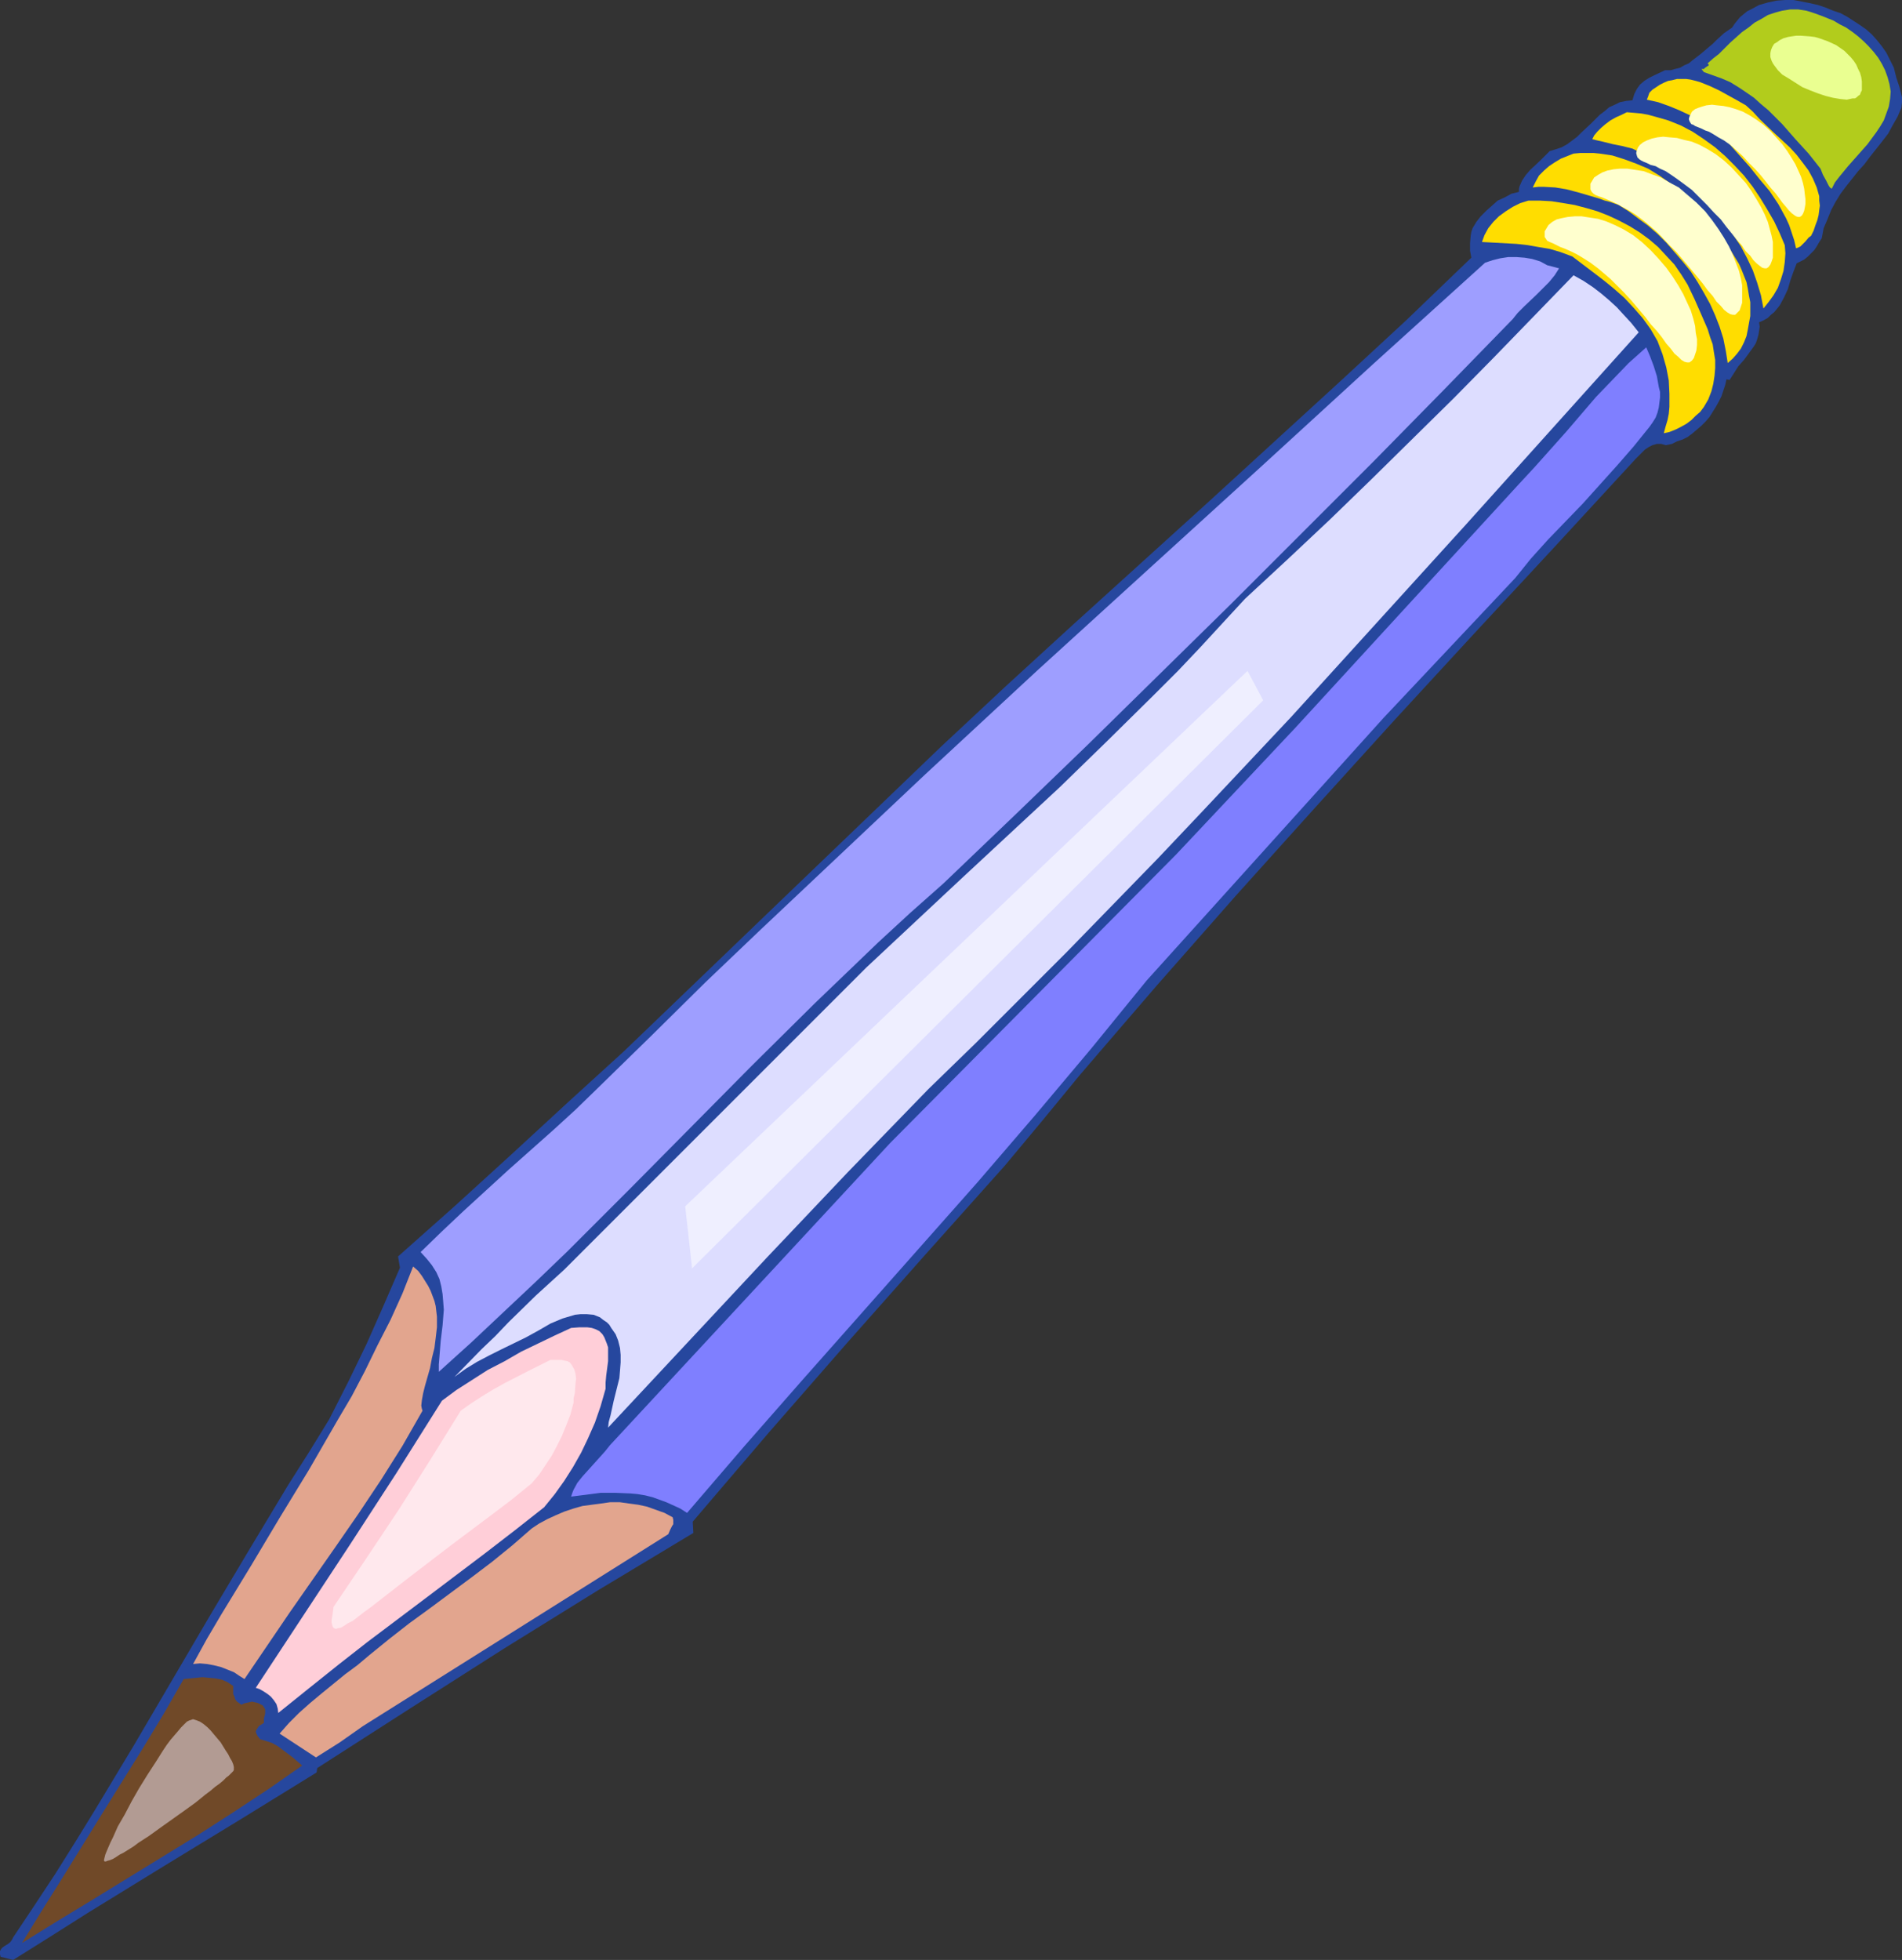
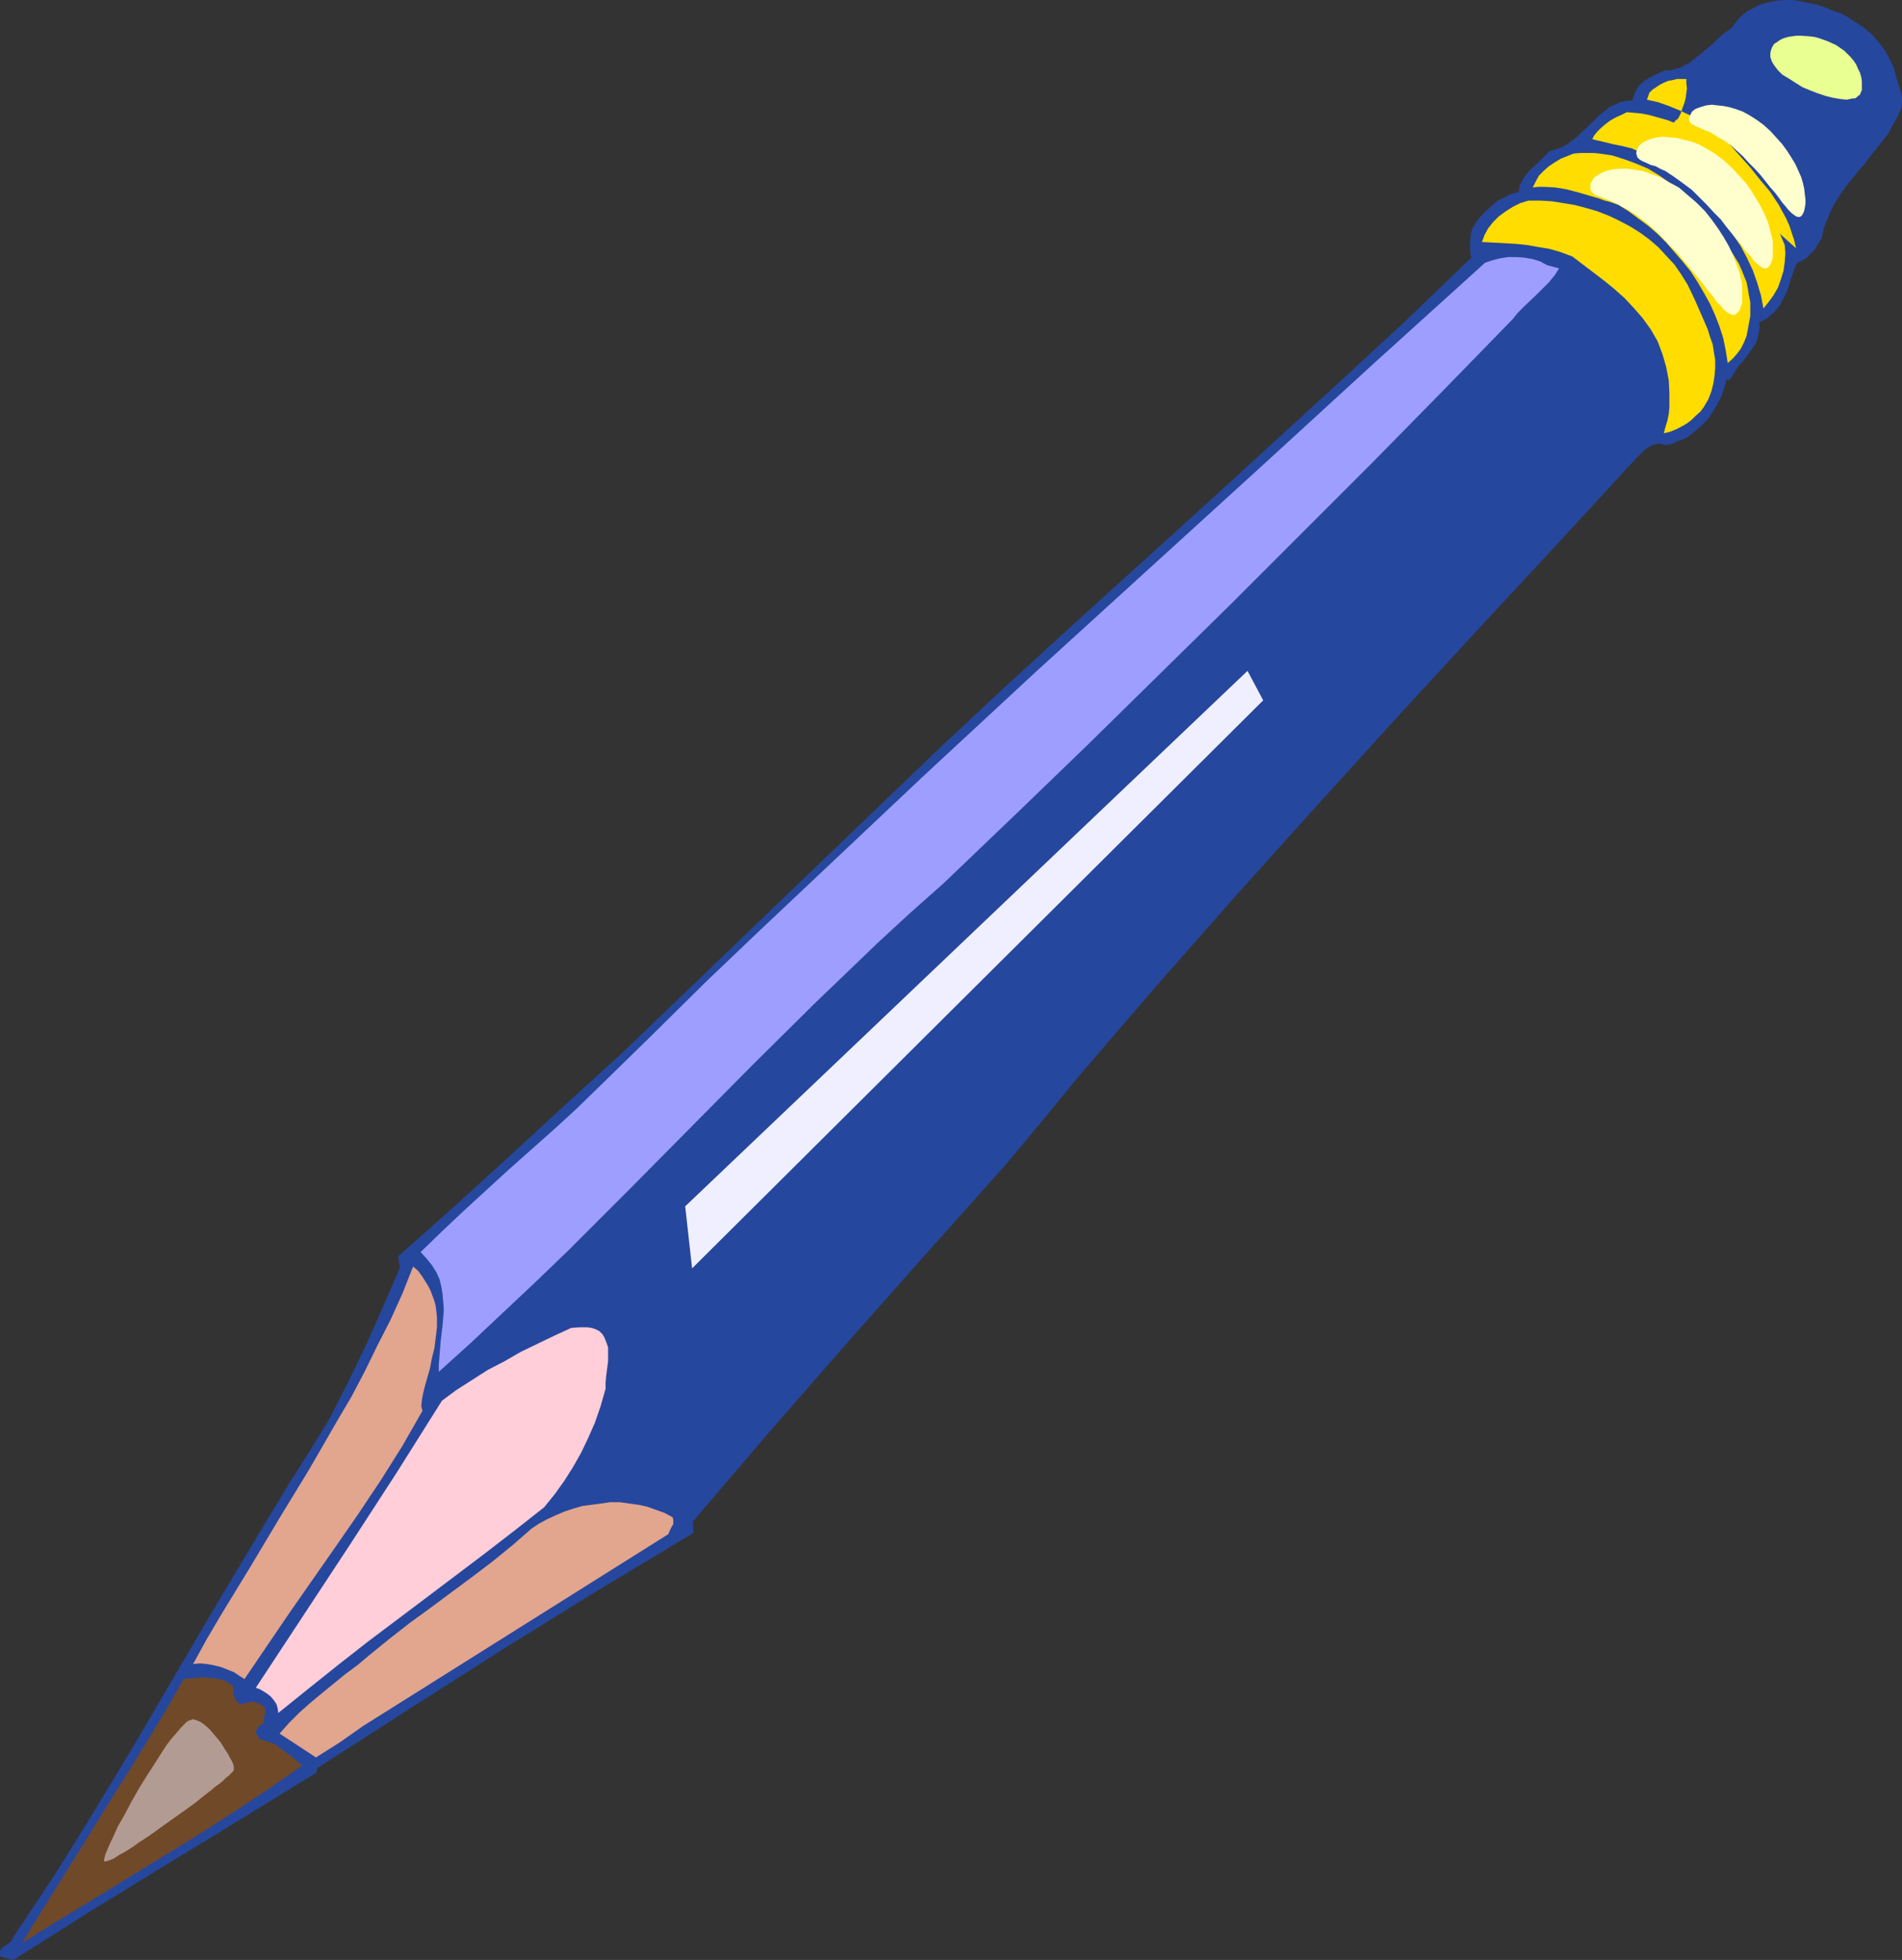
<svg xmlns="http://www.w3.org/2000/svg" xmlns:ns1="http://sodipodi.sourceforge.net/DTD/sodipodi-0.dtd" xmlns:ns2="http://www.inkscape.org/namespaces/inkscape" version="1.0" width="129.724mm" height="133.664mm" id="svg21" ns1:docname="Pencil 34.wmf">
  <rect width="100%" height="100%" fill="#333333" stroke="none" />
  <ns1:namedview id="namedview21" pagecolor="#ffffff" bordercolor="#000000" borderopacity="0.25" ns2:showpageshadow="2" ns2:pageopacity="0.0" ns2:pagecheckerboard="0" ns2:deskcolor="#d1d1d1" ns2:document-units="mm" />
  <defs id="defs1">
    <pattern id="WMFhbasepattern" patternUnits="userSpaceOnUse" width="6" height="6" x="0" y="0" />
  </defs>
  <path style="fill:#26479e;fill-opacity:1;fill-rule:evenodd;stroke:none" d="m 469.609,61.411 -0.646,0.97 -0.646,1.131 -0.646,0.97 -0.808,0.808 -0.808,0.808 -0.97,0.808 -0.97,0.485 -0.97,0.485 -0.808,2.101 -0.808,2.263 -0.646,2.263 -0.97,2.101 -1.131,2.101 -0.646,0.808 -0.808,0.97 -0.808,0.646 -0.808,0.808 -1.131,0.646 -1.131,0.485 0.162,1.131 -0.162,1.131 -0.162,0.97 -0.323,1.131 -0.323,0.97 -0.485,0.808 -1.293,1.778 -1.293,1.778 -1.454,1.616 -1.131,1.778 -1.131,1.778 -0.808,-0.162 -0.323,1.454 -0.485,1.454 -0.485,1.454 -0.646,1.293 -0.808,1.454 -0.808,1.293 -0.808,1.293 -0.97,1.131 -1.131,1.131 -1.131,0.97 -1.131,0.97 -1.293,0.97 -1.293,0.646 -1.454,0.485 -1.293,0.646 -1.616,0.323 -1.131,-0.323 h -1.131 l -1.131,0.323 -0.97,0.485 -0.97,0.646 -0.808,0.808 -1.616,1.616 -20.685,22.463 -20.846,22.463 -20.685,22.463 -20.523,22.625 -20.362,22.625 -20.2,22.948 -10.019,11.636 -9.858,11.474 -9.696,11.797 -9.696,11.636 -20.362,22.787 -20.2,22.787 -20.038,22.948 -19.877,23.271 0.162,2.909 -24.725,14.868 -24.24,15.029 -24.078,15.353 -23.917,15.353 -0.162,1.131 -9.696,5.979 -9.696,5.979 -19.877,12.121 -19.715,12.121 -9.696,6.141 -9.534,5.979 L 0.162,504.377 0,503.73 v -0.323 -0.485 l 0.162,-0.323 0.323,-0.485 0.646,-0.485 0.808,-0.485 0.646,-0.485 0.485,-0.646 0.323,-0.646 5.494,-8.242 5.333,-8.08 5.171,-8.242 5.171,-8.404 10.019,-16.646 19.715,-33.614 10.019,-16.807 10.019,-16.646 5.333,-8.404 5.171,-8.404 5.01,-9.858 4.686,-9.696 4.363,-9.858 4.202,-9.696 -0.485,-2.909 14.544,-12.929 14.544,-13.252 14.544,-13.413 14.544,-13.252 81.77,-78.541 16.968,-15.838 17.13,-15.676 34.421,-31.19 17.13,-15.676 17.13,-15.676 17.13,-15.838 16.806,-16.161 -0.323,-1.778 v -1.939 l 0.162,-1.939 0.162,-0.97 0.323,-0.97 0.97,-1.616 1.131,-1.454 1.454,-1.454 1.454,-1.293 1.454,-1.293 1.778,-0.808 1.778,-0.97 1.939,-0.485 v -0.808 l 0.162,-0.646 0.646,-1.454 0.97,-1.454 1.131,-1.293 2.586,-2.424 1.293,-1.293 1.131,-1.131 1.616,-0.485 1.454,-0.485 1.454,-0.808 1.293,-0.97 1.293,-0.97 1.131,-1.131 2.424,-2.263 2.262,-2.263 1.293,-0.97 1.131,-0.97 1.454,-0.646 1.293,-0.646 1.616,-0.323 1.616,-0.162 0.485,-1.616 0.646,-1.293 0.808,-1.131 1.131,-0.97 1.293,-0.808 1.293,-0.646 2.747,-1.293 h 1.454 l 1.131,-0.323 1.293,-0.323 1.131,-0.646 1.131,-0.485 0.97,-0.808 2.101,-1.616 2.101,-1.778 0.97,-0.808 0.97,-0.97 1.939,-1.778 2.101,-1.454 0.646,-0.97 0.646,-0.808 0.808,-0.97 0.808,-0.646 0.97,-0.808 0.97,-0.485 2.101,-1.131 2.262,-0.646 2.262,-0.485 L 460.236,0 h 2.101 l 4.202,0.808 2.101,0.485 1.939,0.646 1.939,0.808 1.939,0.646 1.778,0.97 3.232,2.101 1.616,1.131 1.454,1.293 1.293,1.454 1.293,1.616 1.131,1.616 0.97,1.939 0.97,1.939 0.646,2.586 0.808,2.424 0.323,1.293 0.323,1.293 v 1.293 l -0.162,1.454 -0.97,2.263 -1.293,2.263 -1.131,2.101 -1.616,2.101 -3.07,3.879 -1.454,1.939 -1.616,1.778 -3.07,3.879 -1.454,1.939 -1.293,2.101 -1.131,2.101 -0.97,2.424 -0.97,2.263 z" id="path1" />
-   <path style="fill:#b2cc1c;fill-opacity:1;fill-rule:evenodd;stroke:none" d="m 472.195,48.644 -0.485,-0.323 -0.323,-0.485 -0.646,-1.293 -0.808,-1.454 -0.323,-0.808 -0.323,-0.808 -3.07,-3.879 -3.394,-3.717 -3.394,-3.879 -3.555,-3.555 -1.939,-1.616 -1.778,-1.616 -2.101,-1.454 -1.939,-1.293 -2.101,-1.293 -2.262,-0.97 -2.262,-0.808 -2.262,-0.808 -0.646,-0.808 h 0.646 l 0.323,-0.323 0.485,-0.323 0.485,-0.323 -0.323,-0.485 1.454,-1.293 1.454,-1.131 1.454,-1.454 1.454,-1.454 3.07,-2.747 1.616,-1.131 1.616,-1.293 1.778,-0.97 1.616,-0.97 1.939,-0.646 1.778,-0.485 2.101,-0.323 h 1.939 l 2.101,0.323 1.131,0.323 0.97,0.323 1.778,0.646 1.616,0.646 1.616,0.646 1.616,0.97 1.616,0.808 1.616,1.131 1.454,1.131 1.454,1.293 1.293,1.293 1.293,1.454 1.131,1.454 0.97,1.616 0.808,1.616 0.646,1.778 0.485,1.778 0.323,1.939 -0.162,1.939 -0.323,1.939 -0.646,1.778 -0.646,1.778 -0.97,1.616 -0.97,1.454 -2.262,3.071 -5.01,5.656 -2.262,2.747 -1.131,1.454 z" id="path2" />
-   <path style="fill:#ffdd00;fill-opacity:1;fill-rule:evenodd;stroke:none" d="m 462.983,63.997 -0.485,-2.101 -0.646,-1.939 -0.646,-1.939 -0.808,-1.778 -0.97,-1.778 -0.97,-1.778 -2.262,-3.394 -2.586,-3.071 -2.586,-3.232 -2.747,-3.071 -2.586,-2.909 -2.424,-2.101 -2.424,-1.939 -2.586,-1.616 -2.586,-1.616 -2.747,-1.293 -2.747,-1.131 -2.747,-0.97 -2.909,-0.646 0.323,-0.808 0.323,-0.97 0.808,-0.808 0.97,-0.646 0.97,-0.646 0.97,-0.485 1.131,-0.485 0.97,-0.162 1.293,-0.323 h 1.131 1.293 l 1.131,0.162 1.293,0.323 1.131,0.323 2.424,0.97 2.424,1.131 4.686,2.586 2.262,1.293 1.778,1.616 1.778,1.939 3.717,3.555 4.04,3.717 1.778,1.939 1.616,2.101 1.454,1.939 1.131,2.101 0.97,2.263 0.323,1.131 0.323,1.131 v 1.131 l 0.162,1.293 -0.162,1.131 -0.162,1.293 -0.323,1.293 -0.485,1.293 -0.485,1.454 -0.646,1.293 -0.646,0.485 -0.808,0.97 -0.485,0.485 -0.808,0.808 -0.646,0.323 z" id="path3" />
+   <path style="fill:#ffdd00;fill-opacity:1;fill-rule:evenodd;stroke:none" d="m 462.983,63.997 -0.485,-2.101 -0.646,-1.939 -0.646,-1.939 -0.808,-1.778 -0.97,-1.778 -0.97,-1.778 -2.262,-3.394 -2.586,-3.071 -2.586,-3.232 -2.747,-3.071 -2.586,-2.909 -2.424,-2.101 -2.424,-1.939 -2.586,-1.616 -2.586,-1.616 -2.747,-1.293 -2.747,-1.131 -2.747,-0.97 -2.909,-0.646 0.323,-0.808 0.323,-0.97 0.808,-0.808 0.97,-0.646 0.97,-0.646 0.97,-0.485 1.131,-0.485 0.97,-0.162 1.293,-0.323 h 1.131 1.293 v 1.131 l 0.162,1.293 -0.162,1.131 -0.162,1.293 -0.323,1.293 -0.485,1.293 -0.485,1.454 -0.646,1.293 -0.646,0.485 -0.808,0.97 -0.485,0.485 -0.808,0.808 -0.646,0.323 z" id="path3" />
  <path style="fill:#ffdd00;fill-opacity:1;fill-rule:evenodd;stroke:none" d="m 454.58,79.511 -0.646,-3.394 -0.97,-3.232 -1.131,-3.232 -1.454,-3.071 -1.616,-3.071 -1.939,-2.909 -2.101,-2.909 -2.101,-2.747 -2.424,-2.586 -2.586,-2.586 -2.586,-2.263 -2.747,-2.263 -2.747,-1.939 -2.909,-1.939 -2.909,-1.616 -2.909,-1.454 -2.586,-0.646 -2.424,-0.485 -2.586,-0.646 -1.454,-0.323 -1.293,-0.323 0.485,-0.97 0.808,-0.97 0.97,-0.97 1.131,-0.97 1.293,-0.97 1.454,-0.808 1.454,-0.646 1.293,-0.646 1.939,0.162 1.778,0.162 1.778,0.323 1.778,0.485 3.394,0.97 3.232,1.293 3.07,1.616 2.909,1.939 2.909,2.101 2.586,2.263 2.424,2.424 2.424,2.586 2.262,2.909 1.939,2.909 1.778,2.909 1.778,3.071 1.454,3.071 1.293,3.071 0.162,2.101 -0.162,2.263 -0.323,2.263 -0.646,2.101 -0.808,2.263 -1.131,1.939 -1.293,1.778 z" id="path4" />
  <path style="fill:#ffdd00;fill-opacity:1;fill-rule:evenodd;stroke:none" d="m 445.369,93.571 -0.485,-3.071 -0.646,-3.232 -0.97,-3.071 -1.131,-2.909 -1.293,-2.909 -1.616,-2.909 -1.616,-2.747 -1.778,-2.747 -2.101,-2.586 -2.101,-2.424 -2.101,-2.424 -2.262,-2.263 -2.424,-2.101 -2.424,-1.778 -2.586,-1.939 -2.586,-1.616 -2.262,-0.808 -1.293,-0.323 -1.293,-0.485 -2.747,-0.808 -2.747,-0.808 -3.07,-0.808 -2.909,-0.485 -2.909,-0.162 h -1.454 l -1.454,0.162 0.808,-1.616 0.808,-1.454 1.293,-1.293 1.293,-1.131 1.454,-0.97 1.616,-0.97 1.616,-0.646 1.616,-0.646 1.778,-0.162 h 1.616 1.778 l 1.616,0.162 3.232,0.485 3.07,0.97 3.07,1.131 3.07,1.293 2.909,1.778 2.747,1.939 2.747,2.101 2.586,2.263 2.424,2.424 2.262,2.586 2.101,2.747 2.101,2.909 1.778,2.909 1.778,2.909 0.646,1.454 0.646,1.616 0.646,1.616 0.323,1.616 0.323,1.939 0.323,1.616 v 1.778 1.778 l -0.323,1.778 -0.323,1.778 -0.323,1.616 -0.646,1.616 -0.808,1.616 -0.97,1.293 -1.131,1.293 z" id="path5" />
  <path style="fill:#ffdd00;fill-opacity:1;fill-rule:evenodd;stroke:none" d="m 428.886,111.671 0.485,-1.778 0.485,-1.616 0.323,-1.616 0.162,-1.778 v -1.778 -1.616 l -0.162,-3.394 -0.646,-3.394 -0.97,-3.394 -1.293,-3.394 -1.778,-3.071 -2.101,-2.909 -2.262,-2.586 -2.424,-2.586 -2.747,-2.424 -2.586,-2.101 -2.747,-2.101 -5.333,-4.04 -3.07,-1.131 -2.747,-0.808 -2.909,-0.485 -2.747,-0.485 -2.909,-0.323 -2.909,-0.162 -2.909,-0.162 -3.07,-0.162 0.646,-1.778 0.97,-1.778 1.293,-1.616 1.454,-1.454 1.778,-1.293 1.778,-1.131 1.939,-0.97 2.101,-0.646 h 3.07 l 2.909,0.162 3.07,0.485 2.909,0.485 3.07,0.808 2.747,0.808 2.909,1.131 2.747,1.293 2.747,1.454 2.586,1.616 2.424,1.778 2.262,1.939 2.101,2.263 2.101,2.263 1.778,2.586 1.616,2.586 1.778,3.717 1.778,4.04 1.616,3.717 0.646,2.101 0.646,1.778 0.323,2.101 0.323,1.939 v 2.101 l -0.162,1.939 -0.323,2.101 -0.485,1.939 -0.808,2.101 -1.131,1.939 -0.97,1.293 -1.131,0.97 -1.131,1.131 -1.293,0.97 -1.454,0.808 -1.293,0.646 -1.616,0.646 z" id="path6" />
-   <path style="fill:#7f7fff;fill-opacity:1;fill-rule:evenodd;stroke:none" d="m 390.587,149.002 -33.936,36.038 -61.085,67.714 -7.11,8.727 -7.11,8.727 -14.544,17.292 -14.867,17.292 -15.029,16.969 -30.058,33.938 -15.029,17.13 -14.706,17.13 -1.778,-1.131 -1.778,-0.808 -1.778,-0.808 -1.778,-0.646 -1.778,-0.646 -1.939,-0.485 -1.939,-0.323 -1.778,-0.162 -3.878,-0.162 h -3.878 l -3.717,0.485 -3.878,0.485 0.323,-0.97 0.323,-0.808 0.97,-1.778 1.293,-1.616 2.909,-3.232 1.454,-1.616 1.454,-1.616 1.293,-1.616 72.235,-77.895 73.69,-74.339 30.866,-32.806 57.53,-62.704 4.04,-4.363 4.04,-4.525 4.04,-4.525 3.878,-4.525 3.878,-4.525 4.202,-4.363 4.202,-4.363 4.525,-4.04 0.97,2.263 0.97,2.586 0.808,2.586 0.485,2.747 0.323,1.293 v 1.454 l -0.162,1.293 -0.162,1.293 -0.323,1.293 -0.485,1.293 -0.808,1.293 -0.808,1.131 -4.04,5.01 -4.363,5.01 -4.363,4.848 -4.363,4.848 -9.05,9.373 -4.363,4.848 z" id="path7" />
-   <path style="fill:#ddddff;fill-opacity:1;fill-rule:evenodd;stroke:none" d="m 239.329,280.712 -10.504,10.828 -10.342,10.666 -20.685,21.817 -20.523,21.979 -20.523,21.979 0.162,-1.454 0.485,-1.778 0.808,-3.717 0.97,-3.879 0.485,-1.939 0.162,-1.939 0.162,-2.101 v -1.939 l -0.162,-1.778 -0.485,-1.939 -0.646,-1.616 -1.131,-1.616 -0.485,-0.808 -0.646,-0.646 -0.97,-0.646 -0.808,-0.646 -1.616,-0.646 -1.778,-0.162 h -1.616 l -1.454,0.162 -1.616,0.485 -1.616,0.485 -3.07,1.293 -3.07,1.778 -3.232,1.778 -6.302,3.071 -3.232,1.616 -3.07,1.616 -2.909,1.778 -2.909,2.101 6.949,-7.111 3.555,-3.394 3.394,-3.555 7.11,-6.949 7.272,-6.626 77.891,-77.895 12.443,-11.636 12.443,-11.636 25.048,-23.271 12.282,-11.959 12.12,-11.959 5.979,-5.979 5.818,-6.141 5.656,-6.141 5.818,-6.303 10.989,-10.181 10.827,-10.181 10.666,-10.343 10.666,-10.504 10.666,-10.504 10.342,-10.504 10.342,-10.666 10.181,-10.504 2.586,1.454 2.424,1.616 2.101,1.616 2.101,1.778 1.939,1.778 1.778,1.939 1.939,2.101 1.939,2.424 -44.602,49.613 -22.462,24.726 -22.462,24.726 -22.947,24.403 -11.474,12.121 -11.635,11.959 -11.797,12.121 -11.797,11.797 -11.797,11.797 z" id="path8" />
  <path style="fill:#9e9eff;fill-opacity:1;fill-rule:evenodd;stroke:none" d="m 389.94,82.258 -17.938,18.423 -18.099,18.423 -18.261,18.262 -18.261,18.262 -18.422,18.1 -18.422,18.1 -18.584,17.938 -18.746,17.938 -8.565,7.596 -8.242,7.596 -8.242,7.919 -8.08,7.757 -16.16,15.999 -31.674,31.998 -15.998,15.999 -8.242,7.919 -8.242,7.757 -8.242,7.757 -8.403,7.596 v -1.939 l 0.162,-1.939 0.323,-4.04 0.485,-4.04 0.323,-4.04 -0.162,-2.101 -0.162,-1.939 -0.323,-1.939 -0.485,-1.939 -0.808,-1.778 -1.131,-1.778 -1.293,-1.616 -1.616,-1.778 5.494,-5.333 5.656,-5.333 11.474,-10.504 11.635,-10.343 5.656,-5.171 5.656,-5.495 13.898,-13.575 13.898,-13.737 14.059,-13.413 14.221,-13.413 28.442,-26.827 28.765,-26.665 28.926,-26.342 28.926,-26.342 28.765,-26.342 28.926,-26.18 1.939,-0.646 1.939,-0.485 2.101,-0.323 h 2.101 l 2.101,0.162 1.939,0.323 2.101,0.646 1.778,0.97 3.07,0.808 -1.131,1.778 -1.454,1.778 -1.616,1.616 -1.616,1.616 -3.232,3.071 -1.616,1.616 z" id="path9" />
  <path style="fill:#e2a58e;fill-opacity:1;fill-rule:evenodd;stroke:none" d="m 93.566,444.905 -5.979,4.202 -6.141,3.879 -9.373,-6.141 2.424,-2.747 2.586,-2.586 2.909,-2.586 2.909,-2.424 6.141,-5.01 3.07,-2.263 3.07,-2.586 5.171,-4.202 5.171,-4.04 5.333,-3.879 10.666,-7.919 5.333,-4.04 5.171,-4.202 5.01,-4.363 1.939,-1.293 2.101,-1.131 2.101,-0.97 2.262,-0.97 2.424,-0.808 2.262,-0.646 2.424,-0.323 2.424,-0.323 2.262,-0.323 h 2.586 l 2.262,0.323 2.424,0.323 2.262,0.485 2.262,0.808 2.262,0.808 2.101,1.131 0.162,0.646 v 0.646 0.485 l -0.323,0.485 -0.485,0.97 -0.485,1.131 z" id="path10" />
  <path style="fill:#ffced8;fill-opacity:1;fill-rule:evenodd;stroke:none" d="m 140.269,388.504 -7.595,5.979 -7.757,5.979 -15.19,11.474 -15.029,11.313 -7.434,5.818 -7.272,5.818 -8.242,6.626 v 0.162 l -0.162,-1.293 -0.323,-1.131 -0.646,-0.97 -0.808,-0.97 -0.808,-0.646 -0.97,-0.646 -1.131,-0.646 -0.97,-0.323 12.12,-18.423 12.12,-18.423 11.958,-18.423 11.797,-18.746 3.717,-2.747 4.04,-2.586 4.04,-2.586 4.363,-2.263 4.202,-2.424 4.363,-2.101 4.363,-2.101 4.202,-1.939 2.101,-0.162 h 2.101 l 1.131,0.162 0.97,0.323 0.97,0.485 0.808,0.808 0.485,0.808 0.323,0.808 0.323,0.808 0.323,0.97 v 1.778 1.778 l -0.485,3.717 -0.162,1.778 v 1.616 l -1.293,4.525 -1.454,4.202 -1.778,4.04 -1.778,3.717 -2.101,3.717 -2.262,3.555 -2.424,3.394 z" id="path11" />
-   <path style="fill:#ffe8ed;fill-opacity:1;fill-rule:evenodd;stroke:none" d="m 137.037,382.363 -5.171,4.202 -5.333,4.04 -5.171,3.879 -5.171,3.879 -10.342,7.919 -10.181,7.919 -1.778,1.293 -1.454,1.131 -1.454,1.131 -1.293,0.646 -0.97,0.646 -0.808,0.485 -0.808,0.162 -0.485,0.162 -0.485,-0.162 -0.323,-0.323 -0.162,-0.485 -0.162,-0.646 v -0.646 l 0.162,-0.97 0.162,-1.131 0.162,-1.293 8.403,-12.444 8.403,-12.605 8.08,-12.767 7.918,-12.767 2.747,-1.939 2.747,-1.778 2.909,-1.778 2.909,-1.616 5.979,-3.071 5.818,-2.909 h 1.454 1.454 l 0.646,0.162 0.808,0.162 0.646,0.323 0.485,0.646 0.646,1.131 0.323,1.131 0.162,1.293 -0.162,1.293 -0.162,2.424 -0.323,1.293 v 1.131 l -0.808,3.071 -1.131,2.909 -1.131,2.747 -1.293,2.586 -1.293,2.424 -1.616,2.424 -1.616,2.424 z" id="path12" />
  <path style="fill:#e2a58e;fill-opacity:1;fill-rule:evenodd;stroke:none" d="m 63.024,432.785 -1.293,-0.808 -1.454,-0.97 -1.616,-0.646 -1.616,-0.646 -1.939,-0.485 -1.778,-0.323 -1.778,-0.162 -1.778,0.162 3.555,-6.464 3.717,-6.303 7.595,-12.444 7.434,-12.444 7.595,-12.444 7.272,-12.605 3.717,-6.303 3.394,-6.464 3.232,-6.626 3.394,-6.626 3.07,-6.788 2.747,-6.949 1.293,1.131 0.97,1.293 0.808,1.293 0.808,1.293 0.646,1.293 0.485,1.293 0.485,1.293 0.323,1.293 0.323,2.747 v 2.747 l -0.323,2.747 -0.323,2.586 -0.646,2.586 -0.485,2.586 -0.646,2.263 -0.646,2.263 -0.485,1.939 -0.323,1.778 -0.162,1.454 0.162,0.808 0.162,0.485 -2.586,4.525 -2.586,4.525 -5.494,8.727 -5.818,8.727 -5.818,8.404 -11.958,17.13 -5.818,8.565 z" id="path13" />
  <path style="fill:#704928;fill-opacity:1;fill-rule:evenodd;stroke:none" d="m 5.656,500.822 5.171,-8.404 5.171,-8.242 10.504,-16.969 10.666,-17.13 5.171,-8.565 5.01,-8.727 3.232,-0.323 1.616,-0.162 1.778,0.162 1.616,0.162 1.616,0.323 1.454,0.646 1.454,0.97 v 0.646 0.646 0.808 l 0.323,0.646 0.162,0.646 0.485,0.646 0.485,0.323 0.646,0.485 0.646,-0.323 0.646,-0.162 0.808,-0.162 0.646,-0.162 0.646,0.162 0.808,0.162 0.646,0.323 0.646,0.323 0.323,0.485 0.323,0.485 v 1.131 l -0.162,0.646 -0.162,0.646 v 0.485 0.646 l -1.293,0.808 -0.323,0.485 -0.323,0.485 -0.162,0.485 0.162,0.485 0.323,0.646 0.646,0.808 1.616,0.485 1.454,0.485 1.454,0.808 1.293,0.97 2.586,1.939 2.424,2.101 -8.565,5.979 -9.05,5.979 -9.05,5.818 -9.211,5.656 -18.422,11.313 -9.05,5.495 z" id="path14" />
  <path style="fill:#b29b93;fill-opacity:1;fill-rule:evenodd;stroke:none" d="m 49.773,443.128 -0.485,0.162 -0.485,0.162 -0.646,0.323 -0.646,0.646 -0.808,0.808 -0.808,0.97 -0.97,1.131 -0.97,1.131 -0.97,1.293 -0.97,1.454 -1.939,3.071 -2.101,3.232 -2.101,3.394 -1.939,3.394 -1.778,3.394 -1.778,3.071 -0.646,1.454 -0.646,1.454 -0.646,1.293 -0.485,1.131 -0.485,1.131 -0.323,0.808 -0.162,0.646 -0.162,0.646 v 0.323 l 0.162,0.162 h 0.323 l 0.323,-0.162 0.646,-0.162 0.808,-0.323 0.808,-0.485 0.97,-0.646 0.97,-0.485 1.293,-0.808 1.293,-0.808 1.293,-0.97 2.747,-1.778 2.909,-2.101 6.141,-4.363 2.909,-2.101 2.586,-2.101 1.293,-0.97 1.131,-0.97 1.131,-0.808 0.97,-0.808 0.808,-0.808 0.646,-0.485 0.646,-0.646 0.485,-0.485 0.162,-0.323 v -0.323 -0.485 l -0.162,-0.646 -0.323,-0.808 -0.485,-0.808 -0.485,-0.97 -0.646,-0.97 -1.293,-2.101 -1.778,-2.101 -0.808,-0.97 -0.808,-0.808 -0.97,-0.808 -0.97,-0.646 -0.808,-0.323 z" id="path15" />
  <path style="fill:#efefff;fill-opacity:1;fill-rule:evenodd;stroke:none" d="m 176.629,310.933 1.778,15.999 147.217,-146.416 -4.04,-7.596 z" id="path16" />
  <path style="fill:#eaff91;fill-opacity:1;fill-rule:evenodd;stroke:none" d="m 456.681,15.676 -0.323,-0.97 v -0.97 l 0.162,-0.808 0.323,-0.808 0.485,-0.808 0.808,-0.485 0.646,-0.485 0.97,-0.485 1.131,-0.323 0.97,-0.162 1.131,-0.162 h 1.293 l 2.262,0.162 1.293,0.162 1.131,0.323 2.262,0.808 2.101,0.97 2.101,1.454 0.808,0.808 0.808,0.808 0.808,0.97 0.646,0.97 0.485,1.131 0.485,0.97 0.323,1.131 0.162,1.131 v 1.131 1.131 l -0.323,0.646 -0.162,0.485 -0.485,0.323 -0.323,0.323 -0.485,0.323 h -0.646 l -1.454,0.323 -1.616,-0.162 -1.939,-0.323 -1.939,-0.485 -1.939,-0.646 -2.101,-0.808 -1.939,-0.808 -1.778,-1.131 -1.778,-1.131 -1.616,-0.97 -1.131,-1.131 -0.97,-1.293 -0.323,-0.485 z" id="path17" />
-   <path style="fill:#ffffce;fill-opacity:1;fill-rule:evenodd;stroke:none" d="m 398.182,59.633 0.485,-0.808 0.485,-0.808 0.97,-0.808 1.131,-0.646 1.293,-0.323 1.616,-0.323 1.778,-0.162 h 1.778 l 2.101,0.323 2.101,0.323 2.101,0.646 2.262,0.97 2.262,1.131 2.424,1.454 2.262,1.778 2.262,2.101 2.101,2.263 1.939,2.263 1.616,2.263 1.454,2.263 1.293,2.263 0.97,2.101 0.97,2.101 0.646,2.101 0.485,1.939 0.162,1.778 0.323,1.616 v 1.454 l -0.162,1.454 -0.323,0.97 -0.323,0.97 -0.485,0.646 -0.646,0.485 h -0.646 l -0.646,-0.162 -0.808,-0.485 -0.808,-0.808 -0.97,-0.808 -0.97,-1.293 -1.131,-1.293 -1.131,-1.616 -1.293,-1.616 -1.616,-1.778 -1.454,-1.939 -1.778,-2.101 -1.778,-2.101 -1.939,-2.101 -2.262,-2.263 -1.131,-1.131 -1.131,-0.97 -2.101,-1.778 -1.939,-1.454 -1.778,-1.131 -1.616,-0.97 -1.616,-0.808 -1.454,-0.646 -1.293,-0.485 -0.97,-0.485 -0.97,-0.485 -0.808,-0.323 -0.646,-0.323 -0.323,-0.485 -0.323,-0.485 v -0.646 z" id="path18" />
  <path style="fill:#ffffce;fill-opacity:1;fill-rule:evenodd;stroke:none" d="m 409.979,47.351 0.485,-0.808 0.485,-0.808 0.97,-0.646 1.131,-0.646 1.293,-0.485 1.616,-0.323 1.616,-0.162 h 1.939 l 2.101,0.323 2.101,0.323 2.101,0.808 2.262,0.808 2.262,1.293 2.424,1.293 2.262,1.939 2.262,1.939 2.262,2.263 1.778,2.263 1.616,2.263 1.454,2.263 1.293,2.263 0.97,2.101 0.808,2.101 0.808,2.101 0.485,1.939 0.323,1.778 v 1.616 1.454 1.454 l -0.323,0.97 -0.323,0.97 -0.646,0.646 -0.485,0.485 h -0.646 l -0.646,-0.162 -0.808,-0.485 -0.808,-0.646 -0.808,-0.97 -1.131,-1.131 -0.97,-1.454 -1.293,-1.454 -1.293,-1.778 -1.454,-1.778 -1.616,-1.939 -1.778,-2.101 -1.778,-2.101 -2.101,-2.101 -2.101,-2.263 -1.131,-1.131 -1.131,-0.97 -2.101,-1.778 -1.939,-1.454 -1.778,-1.131 -1.778,-0.97 -1.454,-0.808 -1.454,-0.646 -1.131,-0.485 -1.131,-0.485 -0.97,-0.323 -0.808,-0.323 -0.485,-0.323 -0.485,-0.485 -0.323,-0.646 v -0.646 z" id="path19" />
  <path style="fill:#ffffce;fill-opacity:1;fill-rule:evenodd;stroke:none" d="m 421.937,38.786 0.323,-0.808 0.485,-0.646 0.808,-0.646 0.97,-0.485 1.293,-0.485 1.454,-0.323 1.454,-0.162 1.616,0.162 1.939,0.162 1.778,0.485 2.101,0.485 1.939,0.808 2.101,1.131 2.101,1.293 2.101,1.616 1.939,1.778 1.939,2.101 1.778,1.939 1.454,2.101 1.293,2.101 1.131,1.939 0.97,1.939 0.808,1.939 0.485,1.778 0.485,1.778 0.323,1.616 v 1.454 1.293 1.293 l -0.323,0.97 -0.323,0.808 -0.485,0.646 -0.485,0.323 h -0.485 l -0.646,-0.162 -0.646,-0.485 -0.808,-0.646 -0.808,-0.808 -0.808,-1.131 -1.131,-1.131 -0.485,-0.646 -0.485,-0.808 -1.293,-1.454 -1.293,-1.616 -1.454,-1.778 -1.454,-1.939 -1.778,-1.778 -1.778,-1.939 -1.939,-1.939 -1.939,-1.939 -1.939,-1.454 -1.778,-1.293 -1.616,-1.131 -1.454,-0.97 -1.454,-0.646 -1.131,-0.646 -1.293,-0.323 -0.97,-0.485 -0.808,-0.323 -0.646,-0.323 -0.485,-0.323 -0.485,-0.485 -0.162,-0.485 -0.162,-0.646 z" id="path20" />
  <path style="fill:#ffffce;fill-opacity:1;fill-rule:evenodd;stroke:none" d="m 435.512,30.059 0.323,-0.646 0.323,-0.646 0.808,-0.646 0.808,-0.323 0.97,-0.323 1.131,-0.323 1.454,-0.162 1.293,0.162 1.616,0.162 1.616,0.323 1.616,0.485 1.778,0.646 1.778,0.97 1.778,1.131 1.778,1.293 1.778,1.616 1.616,1.778 1.454,1.616 1.293,1.778 1.131,1.778 0.97,1.616 0.808,1.778 0.646,1.454 0.485,1.616 0.323,1.454 0.162,1.454 0.162,1.293 v 1.131 l -0.162,0.97 -0.162,0.808 -0.323,0.808 -0.323,0.485 -0.485,0.323 h -0.485 l -0.485,-0.162 -0.485,-0.323 -0.646,-0.485 -0.808,-0.808 -0.646,-0.808 -0.97,-1.131 -0.808,-1.131 -0.97,-1.293 -1.293,-1.454 -1.131,-1.454 -1.293,-1.616 -1.454,-1.616 -1.616,-1.616 -1.616,-1.778 -1.778,-1.616 -1.454,-1.293 -1.616,-1.131 -1.454,-0.808 -1.293,-0.808 -1.131,-0.646 -0.97,-0.323 -0.97,-0.485 -0.808,-0.323 -0.808,-0.323 -0.485,-0.323 -0.485,-0.162 -0.323,-0.485 -0.162,-0.323 -0.162,-0.485 z" id="path21" />
</svg>